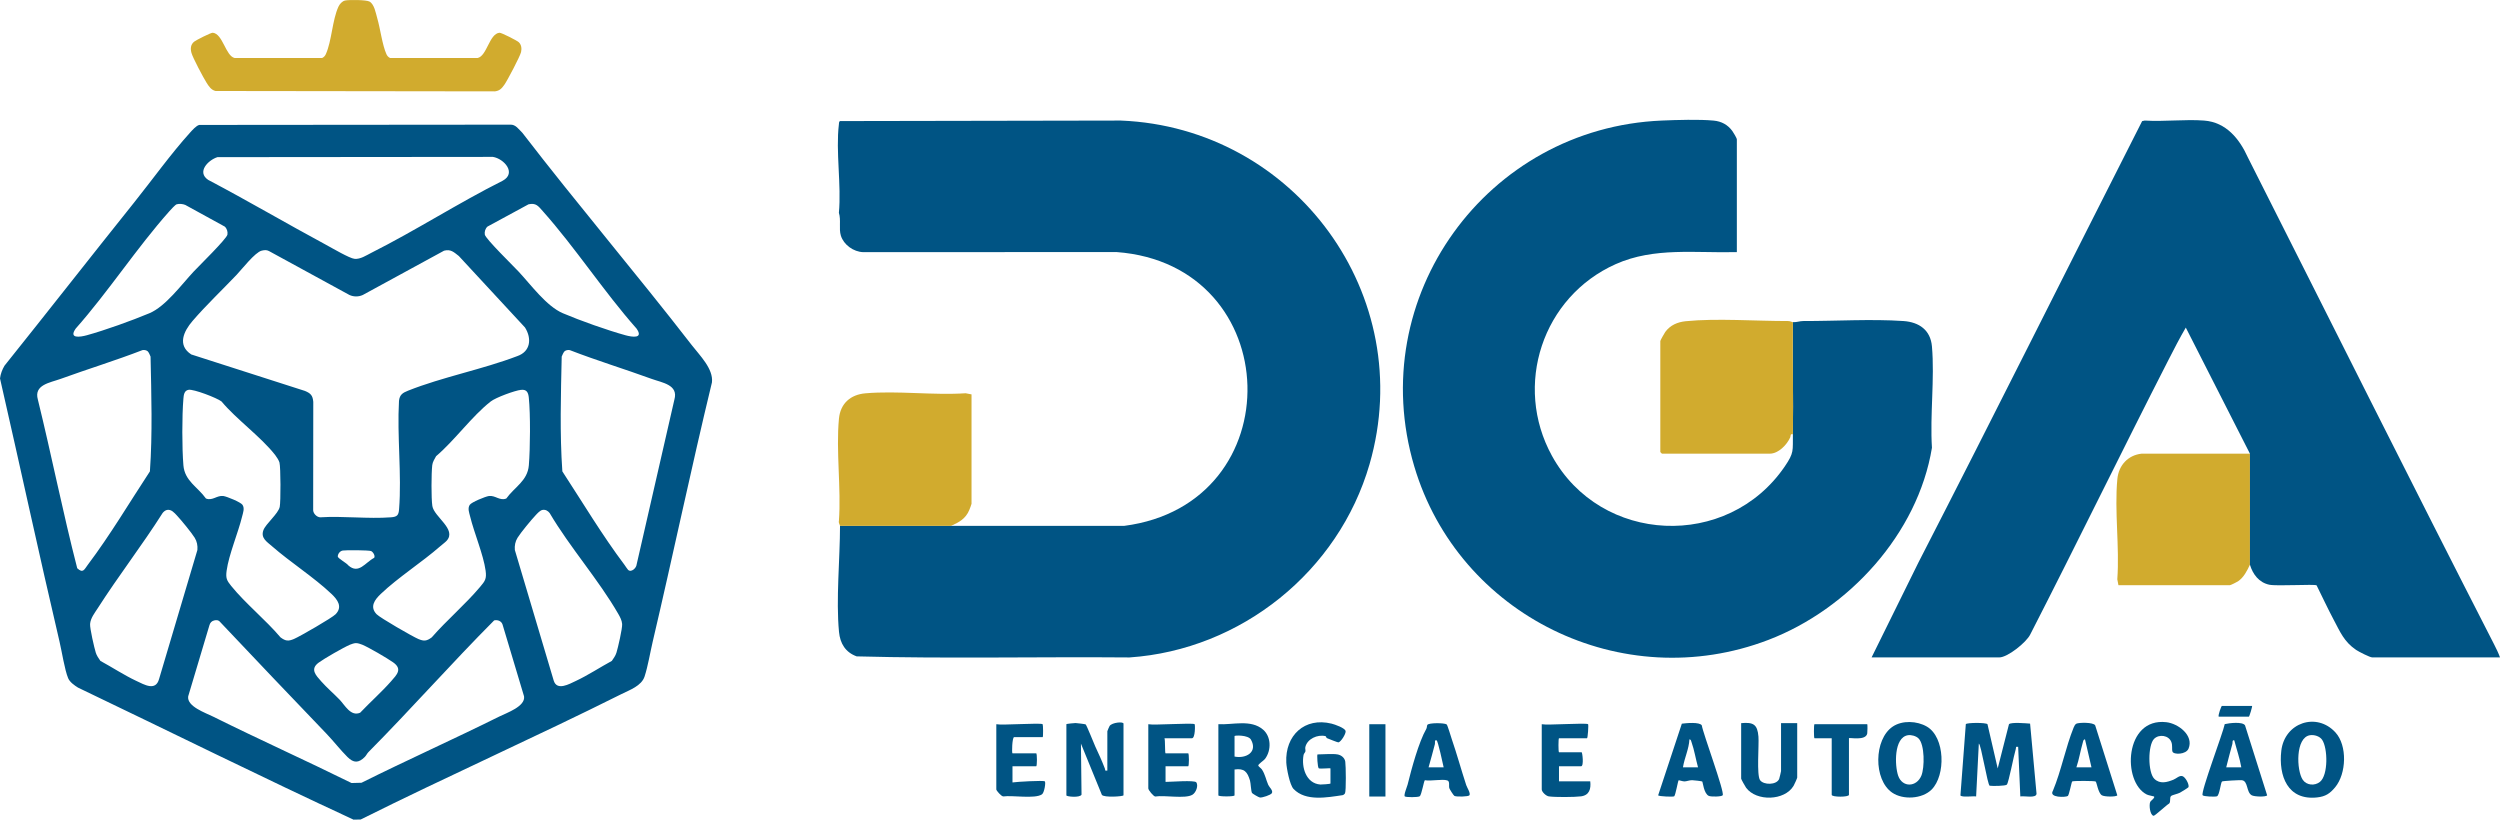
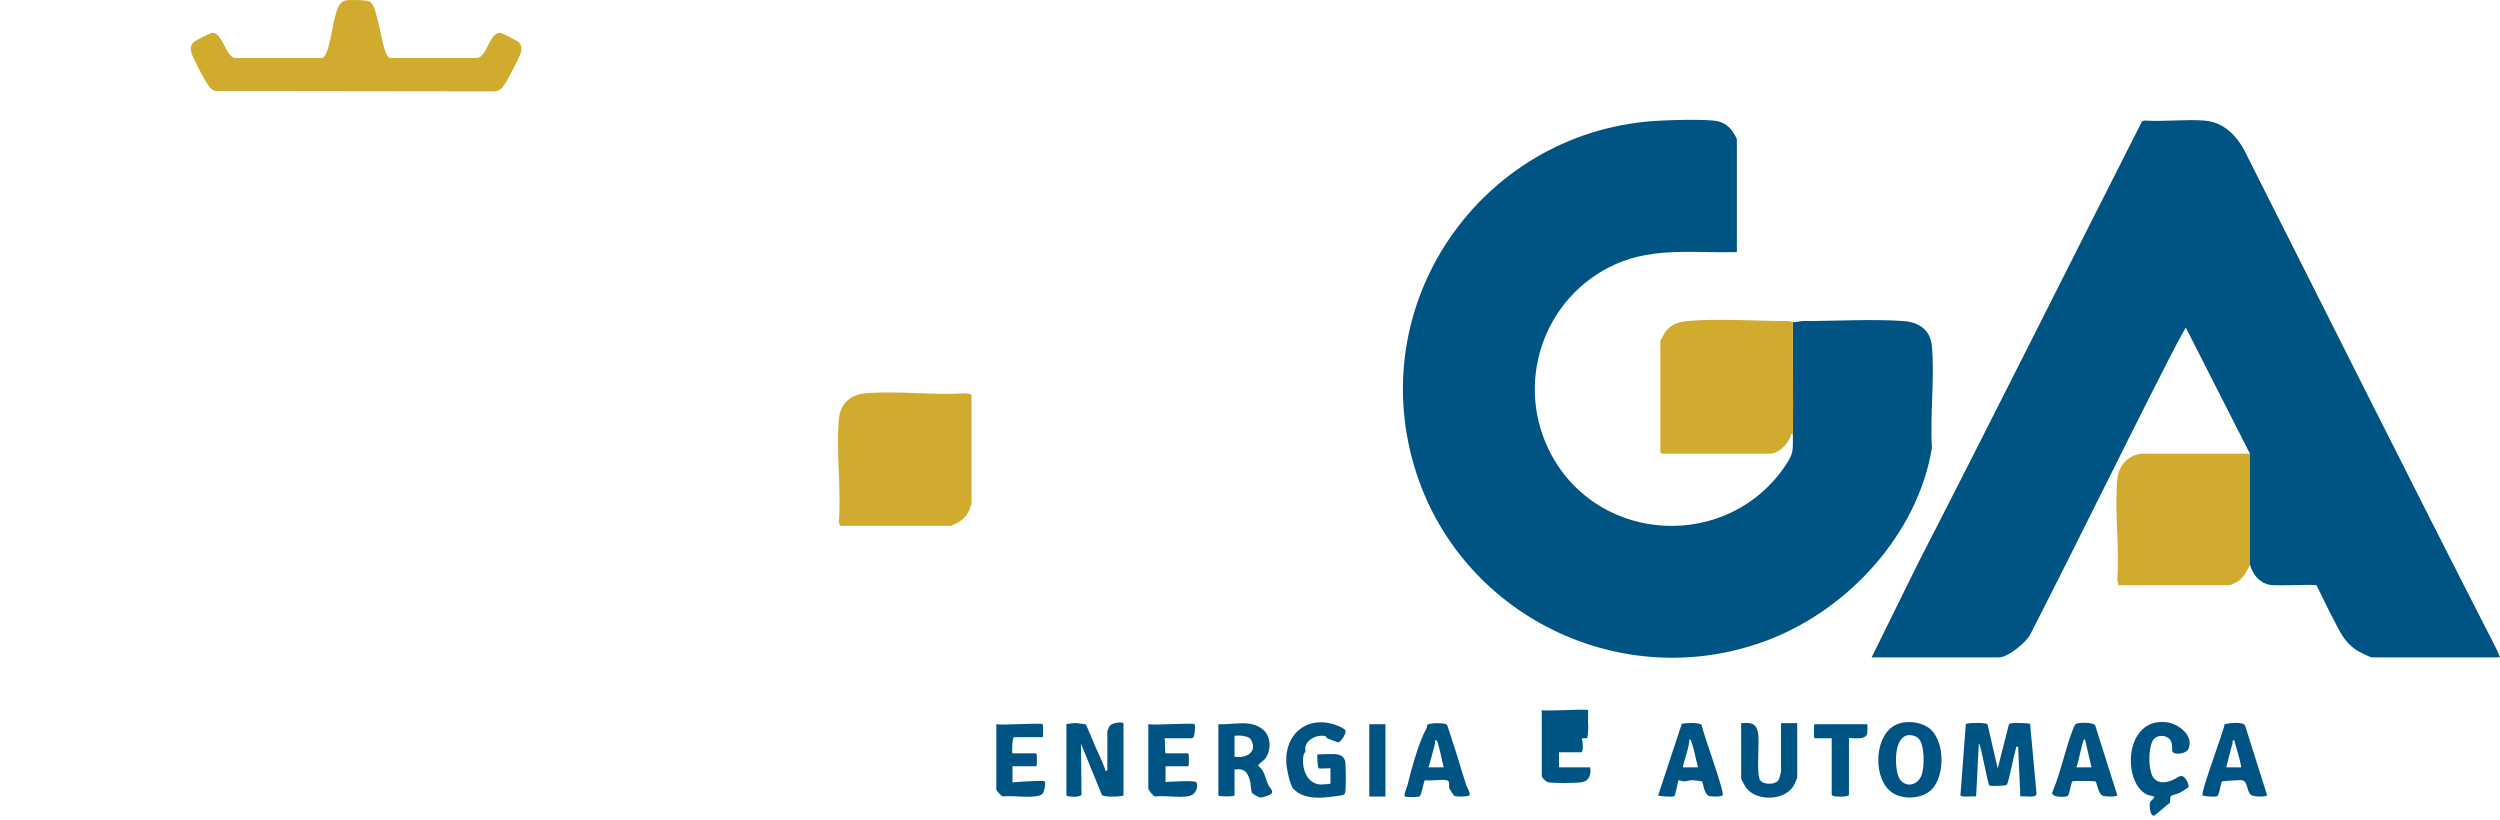
<svg xmlns="http://www.w3.org/2000/svg" id="Camada_1" data-name="Camada 1" viewBox="0 0 3209.48 1052.24">
  <defs>
    <style>
      .cls-1 {
        fill: #d1ab2e;
      }

      .cls-2 {
        fill: #005484;
      }
    </style>
  </defs>
  <path class="cls-1" d="M2888.44,582.42v142.53c-3.78,8-7.75,16.16-15.31,21.36-1.42.98-9.4,4.93-10.29,4.93h-143.22l-1.45-7.54c3.03-41.4-3.81-87.98.07-128.76,1.66-17.44,13.53-30.61,31.14-32.52h139.07Z" />
  <path class="cls-2" d="M2888.44,582.42l-82.34-161.88c-7.86,13.45-15.08,27.51-22.2,41.43-59.93,117.1-117.44,235.47-177.48,352.52-4.93,10.18-29.09,29.48-39.71,29.48h-163.98l60.13-121.84c96.82-188.3,191.3-377.91,287.18-566.63l3.41-.74c24.83,1.59,51.67-1.85,76.24.02,28.28,2.16,45.39,23.51,56.23,47.56,105.28,208.35,209.58,417.21,316.03,624.96,2.66,5.18,5.6,11.21,7.54,16.67h-163.98c-3.06,0-17.45-7.38-20.79-9.65-15.46-10.5-20.5-23.2-28.87-38.93-7.65-14.38-14.57-29.34-21.81-43.92-2.58-1.83-51.02,1.25-60.76-.82-13.23-2.81-21.1-13.34-24.83-25.68v-142.53Z" />
  <path class="cls-2" d="M2301.71,413.59c5.01.26,8.82-1.45,13.09-1.45,41.29.07,88.32-2.8,128.82,0,20.07,1.39,34.77,11.48,36.6,32.59,3.61,41.53-2.67,88,0,130.07-18.13,110.37-106.78,207.19-209.97,246.69-187.57,71.81-397.8-31.34-454.63-222.79-64.54-217.39,93.11-434.54,317.89-443.94,19.15-.8,47.87-1.7,66.48.06,9.99.95,18.1,5.29,23.98,13.38,1.38,1.91,5.78,9.16,5.78,10.83v144.61c-52.79,1.45-105.96-6.67-155.48,15.42-94.06,41.95-131.63,155.72-81.87,246.16,62.61,113.79,225.52,120.94,298.82,13.69,12.31-18.01,10.17-20.08,10.49-41.4.74-47.93-.55-95.98,0-143.92Z" />
  <path class="cls-1" d="M2301.71,413.59c-.55,47.94.74,95.99,0,143.92-3.82-.84-2.53,2.01-3.47,4.08-4.33,9.53-15.1,20.83-26.28,20.83h-138.38c-.15,0-2.08-1.93-2.08-2.08v-142.53c0-.76,5.21-10.1,6.34-11.65,6.38-8.73,15.73-12.72,26.33-13.8,39.1-3.96,90.8-.14,131.4-.22,2.78,0,4.91,1.38,6.13,1.44Z" />
-   <path class="cls-2" d="M1220.95,675.13c74.01,0,148.07,0,222.09,0,217.07-28.04,208.55-335.35-9.62-351.54l-325.31.12c-12.36-.41-24.95-9.4-28.62-21.2-2.81-9.05.47-19.85-2.53-29.3,3.34-35.66-4.23-78.86,0-113.6.18-1.47-.06-3.23,1.36-4.17l360.63-.67c223.29,9.06,381.88,224.67,319.27,441.17-39.81,137.65-164.97,238.31-308.2,248.09-116.69-1.01-233.8,1.73-350.23-1.38-14.39-5.19-21.26-16.5-22.68-31.41-4-41.93,1.28-93.66,1.3-136.09h142.53Z" />
  <path class="cls-1" d="M1078.42,675.13c0-1.03-2.17-4.15-1.44-6.13,3.07-42.3-3.91-89.9.06-131.55,1.85-19.45,14.82-30.85,33.91-32.51,41.12-3.59,87.1,2.72,128.75-.08l7.54,1.45v140.46c0,.68-2.36,6.72-2.95,8.13-4.63,11.01-12.97,15.6-23.35,20.24h-142.53Z" />
  <path class="cls-2" d="M2564.64,986.48l14.47-56.77c2.77-2.83,22.04-1.14,27.11-.74l8.27,90.04c-.42,6.26-15.85,2.45-20.82,3.46l-2.77-63.66c-3.78-.64-2.37.71-3.11,3.04-2.38,7.47-8.98,42.52-11.39,45.42-1.53,1.84-18.76,1.99-22.03,1.44-2.75-.46-11.19-54.12-13.98-54.06l-3.45,67.82c-3.97-.69-18.28,1.5-20.15-1.3l6.91-91.51c1.33-2,25.58-2.2,27.81.05l13.12,56.77Z" />
  <path class="cls-2" d="M1442.36,1021.09c-.93,1.44-24.9,3.06-27.76-.61l-26.9-65.83.76,65.54c-2.21,4.3-19.44,2.53-19.44.89v-91.33c0-.59,10.74-1.51,11.76-1.51,1.53,0,12.4,1.35,12.94,1.72,1.29.86,10.59,24.47,12.41,28.41,4.58,9.91,8.36,18.02,12.27,28.23.82,2.13-.51,3.23,3.2,2.65v-50.51c0-.37,2.48-6.13,2.92-6.76,3.21-4.58,17.83-5.88,17.83-2.92v92.02Z" />
  <path class="cls-2" d="M2479.74,1013.69c-12.09,12.05-36.64,13.48-50.64,3.85-24.15-16.6-23.53-68.49.83-84.79,12.29-8.22,31.16-7.32,43.78.05,23.5,13.71,24.38,62.61,6.03,80.9ZM2449.44,943.86c-18.32,2.84-17.04,39.21-12.56,52.06,5.34,15.31,23.54,14.84,29.77-.16,4.19-10.09,4.49-40.06-3.82-47.93-3.17-3.01-9.12-4.63-13.39-3.97Z" />
-   <path class="cls-2" d="M2998.27,940.33c15.33,16.8,14.15,52.86-.47,70.41-6.69,8.03-12.33,11.79-23,12.98-37.93,4.21-49.81-27.62-46.08-59.92,4.17-36.15,45.37-49.97,69.56-23.46ZM2965.61,943.86c-18.9,2.85-17.52,45.12-9.38,57.18,4.88,7.24,15.44,8.09,22.11,2.7,10.76-8.7,10.07-43.15,2.84-53.93-3.12-4.65-10.1-6.77-15.57-5.95Z" />
  <path class="cls-2" d="M1717.05,968.5c4.95.89,9.24,4.39,10,9.32.79,5.08,1.19,37.46-.31,40.51-.56,1.14-1.82,2.13-3.05,2.48-19.88,2.9-47.44,8.34-63.05-7.98-4.89-5.11-8.96-26.54-9.32-33.95-1.68-34.69,23.6-58.46,58.17-49.87,4.09,1.02,17.65,5.66,18.01,9.76.32,3.54-6.02,13.7-9.27,14.31-.77.14-12.62-4.56-14.66-5.44-1.08-.47-1-2.4-2-2.63-10.16-2.33-23.33,3.43-25.79,14.1-.45,1.96.44,3.69.09,5.54-.25,1.34-2.02,2.68-2.37,4.6-2.93,15.71,3.16,36.55,21.6,37.92,1.19.09,12.95-.65,12.95-1.3v-19.37c0-.75-13.46.9-15.04-.18-1.56-1.06-2.47-17.81-1.57-17.81,7.11,0,19.33-1.13,25.6,0Z" />
  <path class="cls-2" d="M1564.14,929.75c18.61.98,41.73-6.57,57.4,6.95,10.48,9.04,10.67,26.41,2.71,37.25-2.11,2.87-9.32,7.03-8.87,9.01.23,1,3.67,3.36,4.73,4.99,4.23,6.52,5.12,12.99,8.05,19.63,1.45,3.28,6.73,7.41,4.56,10.78-1.49,2.31-12.18,5.8-15.19,5.49-1.65-.17-9.7-5-10.18-5.83-1.37-2.34-1.59-12.56-2.62-15.94-3.39-11.18-7.21-16.02-19.83-14.2v33.21c0,1.76-20.76,1.76-20.76,0v-91.33ZM1584.89,971.27c14.76,2.98,30.07-5.79,21.06-21.75-3.44-6.1-21.06-5.67-21.06-4.54v26.29Z" />
  <path class="cls-2" d="M2765.74,999.87c7.28,7.05,16.21,4.41,24.44,1.13,3.86-1.54,7.66-5.74,11.49-4.64s8.89,10.2,7.96,14.11c-.15.64-9.43,6.36-11.08,7.21-2.93,1.52-9.87,2.97-11.16,4.06-2.59,2.19-.23,7.19-2.63,9.82-3.19,1.66-18.51,16.07-20.03,15.76-4.67-.95-6.07-13.99-4.27-17.93.63-1.37,6.64-5.33,4.82-6.92-.36-.32-6.78-1.24-9.28-2.49-31.89-16.03-28.71-98.93,25.06-92.85,15.33,1.73,35.52,16.9,28.6,33.87-3.22,7.91-19.36,8.06-20.67,3.86-1.05-3.37.35-7.68-1.47-12.37-3.36-8.63-15.78-10.31-22.13-3.95-8.08,8.1-8.1,43.16.35,51.33Z" />
  <path class="cls-2" d="M2286.48,928.37h20.76v69.88c0,.83-3.74,9.05-4.65,10.57-11.5,19.36-47.77,20.31-60.97,2.46-1.13-1.53-6.34-10.9-6.34-11.65v-71.27c15.61-1.44,20.92,1.53,22.19,17.24.89,11.01-2.54,49.62,2.12,56,4.65,6.37,21.14,6.36,24.47-1.63.4-.97,2.42-9.52,2.42-10.04v-61.58Z" />
  <path class="cls-2" d="M1857.23,930.02c1.08.78,5.62,16.2,6.59,19.01,6.51,18.9,12.11,39.43,18.54,58.97,1,3.05,5.87,10.37,4.09,12.97-1.27,1.85-16.62,2.17-19.27.82-1.15-.58-6.25-8.69-6.59-10.02-.85-3.26.99-8.71-2.58-9.88-6.45-2.11-21.2,1.22-28.73-.27-1.23.21-4.22,18.86-6.64,20.58-2.26,1.6-17.53,1.42-19.11.26-1.86-1.37,2.88-12.56,3.53-15.16,5.07-20.39,14.22-54.52,24.07-71.69.83-1.44.59-3.92,1.32-5.04,1.8-2.79,21.85-2.7,24.79-.56ZM1833.98,985.11h19.37c-.9-4.27-7.33-33.98-9.01-34.6-3.13-1.16-1.81,3.01-2.21,4.67-2.42,10.05-5.49,19.96-8.15,29.93Z" />
  <path class="cls-2" d="M2718.19,1021.03c-1.53,2.18-16.71,2-19.89-.08-4.86-3.18-6.47-16.65-7.93-17.67-1.23-.87-29.01-1.04-30.14-.05-.82.71-3.91,17.47-5.57,18.65-2.59,1.84-24.85,2.46-19.15-6.68,10.75-25.72,16.3-55.74,26.66-81.29.67-1.66,1.86-4.04,3.46-4.85,3.05-1.54,21.76-2.07,24.16,2.15l28.39,89.83ZM2685.02,985.11l-8.32-35.98c-2.45.43-2.41,2.78-2.95,4.64-2.94,10.06-4.65,21.25-8.1,31.33h19.37Z" />
  <path class="cls-2" d="M2211.6,1020.93c-1.4,2-14.99,2.11-17.82.84-6.47-2.92-7.64-17.83-8.48-18.51-.51-.41-11.23-1.67-12.99-1.66-3.7,0-6.74,1.49-9.75,1.58-2.2.06-7.17-1.74-7.54-1.47-.89.67-3.99,19.36-5.73,20.59-1.35.95-19.58.16-20.58-1.23l30.42-92.03c5.3-.7,22.71-2.43,25.6,2.14,1.75,10.81,29.6,85.85,26.86,89.75ZM2179.93,985.11c-2.94-10.48-4.76-22.25-8.39-32.43-.53-1.49-.56-3.33-2.67-3.55-.56,12.31-6.39,23.84-8.31,35.98h19.37Z" />
  <path class="cls-2" d="M2910.54,1021.03c-1.62,2.31-16.49,1.86-19.87-.1-7.08-4.1-4.37-18.28-12.54-19.29-2.69-.33-24.46.89-25.51,1.62-1.7,1.17-3.22,17.91-6.56,19.04-2.43.82-17.14.36-18.35-1.37-2.75-3.91,26.34-80.43,28.39-91.3,5.85-1.41,22.9-3.43,26.05,1.57l28.39,89.83ZM2858,985.11h19.37c-1.97-11.6-6.04-23.13-9.01-34.6-2.99-1.02-1.96,2.71-2.43,4.44-2.77,10.02-5.41,20.1-7.93,30.17Z" />
-   <path class="cls-2" d="M2038.78,929.75c.74.75-.37,17.99-1.38,17.99h-35.98c-.9,0-.9,17.99,0,17.99h29.06c.94,0,3.16,17.99-.69,17.99h-28.37v19.37h40.13c1.12,9.72-1.16,17.82-11.88,19.26-7.89,1.06-33.67,1.24-41.32.04-3.71-.59-9.07-5.79-9.07-8.92v-83.72c7.33,1.6,57.4-2.11,59.5,0Z" />
+   <path class="cls-2" d="M2038.78,929.75c.74.75-.37,17.99-1.38,17.99h-35.98h29.06c.94,0,3.16,17.99-.69,17.99h-28.37v19.37h40.13c1.12,9.72-1.16,17.82-11.88,19.26-7.89,1.06-33.67,1.24-41.32.04-3.71-.59-9.07-5.79-9.07-8.92v-83.72c7.33,1.6,57.4-2.11,59.5,0Z" />
  <path class="cls-2" d="M1533.69,929.75c.67.67.85,17.99-3.46,17.99h-35.29c1.07,2.29.41,19.37,1.38,19.37h29.06c1.26,0,1.26,16.61,0,16.61h-29.06v20.08c6.01.04,37.46-2.52,39.52.59,2.9,4.37-.49,13.2-5.03,15.9-9.37,5.58-36,.25-47.72,2.27-2.21-.21-8.91-8.16-8.91-10.48v-82.34c7.33,1.6,57.4-2.1,59.5,0Z" />
  <path class="cls-2" d="M1338.57,929.75c.59.59.83,16.61,0,16.61h-36.67c-2.47,0-3.14,20.76-2.08,20.76h30.44c1.26,0,1.26,16.61,0,16.61h-30.44v20.76c5.17-.85,40.05-2.86,41.52-1.39s-.67,14.67-3.71,16.7c-9.11,6.1-37.83.96-49.55,2.65-2.57.03-9.02-7.51-9.02-8.97v-83.72c7.33,1.6,57.4-2.1,59.5,0Z" />
  <path class="cls-2" d="M2397.19,929.75c.41.42.26,10.12-.02,11.74-1.72,10.11-23.5,4.94-23.5,6.25v72.65c0,3.14-22.14,3.14-22.14,0v-72.65h-22.14c-.9,0-.9-17.99,0-17.99h67.81Z" />
  <rect class="cls-2" x="1757.87" y="929.75" width="20.76" height="92.83" />
-   <path class="cls-2" d="M2891.21,906.23c.52.5-3.43,13.84-4.15,13.84h-38.75c-.9-2.07,3.42-13.84,4.15-13.84h38.75Z" />
  <path class="cls-1" d="M443.01.67c5.04-1.12,27.15-.93,31.21,1.27,6.44,3.5,8.15,14.77,10.12,21.55,3.89,13.4,6.44,34.28,11.76,46.07.99,2.2,2.51,3.9,4.74,4.9h112.35c12.01-2.67,14.92-31.13,28.03-32.42,2.41-.24,22.37,9.99,24.61,12.01,3.61,3.27,4.11,8.22,3.11,12.81-1.13,5.19-17.69,36.74-21.42,41.92-3.42,4.75-5.91,7.69-12.13,8.52l-358.66-.48c-5.57-1.24-8.66-6.05-11.5-10.53-4.13-6.51-17.65-31.92-19.43-38.39-1.51-5.49-1.13-10.76,3.53-14.46,2.46-1.95,21.51-11.64,23.84-11.41,12.91,1.27,16.48,29.85,28.03,32.42h112.35c2.23-.99,3.74-2.69,4.74-4.89,7.66-16.96,8.22-43.57,16.18-60.93,1.56-3.41,4.77-7.12,8.56-7.96Z" />
-   <path class="cls-2" d="M255.75,160.39l399.09-.35c7.25-.51,11.1,6.07,15.74,10.42,70.9,92.11,146.38,180.77,217.54,272.65,10.14,13.09,27.94,30.47,25.87,47.8-26.75,110.63-50.05,222.09-76.06,332.9-3.25,13.85-6.16,31.64-10.42,44.66-3.95,12.1-19.07,17.27-29.73,22.6-110.66,55.37-223.97,105.7-334.69,160.99l-9.24.19c-118.57-54.85-235.8-113.08-353.71-169.51-4.55-2.83-10.53-7-12.67-12.12-4.42-10.58-8.08-34.26-11.03-46.8C50.06,711.38,25.74,598.29,0,485.81c.75-5.85,2.81-11.3,5.79-16.34,55.76-69.59,110.67-139.89,166.4-209.5,22.89-28.6,47.49-62.86,71.6-89.5,2.74-3.03,8.18-9.23,11.96-10.07ZM279.19,201.73c-12.17,3.84-26.86,19.2-11.93,29.2,51.11,26.93,100.97,56.25,151.82,83.63,7.26,3.91,29.71,17.13,36.03,17.72,7.58.7,14.74-4.26,21.39-7.6,56.91-28.6,111.83-64.05,168.91-92.7,18.11-9.91,1.53-28.36-12.66-30.57l-353.56.33ZM226.82,262.28c-1.84.55-7.48,6.79-9.19,8.7-42.1,47.24-78.26,103.2-120.42,150.83-9.37,13.27,5.57,10.96,14.12,8.62,23.25-6.37,58.08-18.92,80.48-28.3,20.69-8.66,41.09-36.64,56.75-53.4,6.53-6.99,42.51-42.17,43.42-47.53.63-3.71-.65-7.79-3.43-10.31l-50.67-27.81c-3.15-1.3-7.8-1.78-11.06-.8ZM678.48,262.31l-52.65,28.57c-2.78,2.5-4.06,6.62-3.43,10.31.91,5.36,36.89,40.54,43.42,47.53,15.86,16.98,35.8,44.45,56.75,53.4,21.95,9.38,57.54,22.01,80.48,28.3,8.55,2.34,23.49,4.66,14.12-8.62-42.16-47.63-78.32-103.58-120.42-150.83-5.8-6.51-8.58-10.75-18.27-8.67ZM588.91,328.56c-6.23-4.82-10.27-9.01-18.86-6.71l-104.27,56.83c-5.42,2.51-11.78,2.5-17.18,0l-103.32-56.4c-3.09-1.66-6.08-1.26-9.35-.48-8.5,2.04-25.41,23.91-32.24,31.09-18.38,19.31-39.26,39.1-56.5,59.16-11.41,13.27-19.86,31.17-1.64,42.99l145.93,46.83c7.38,3.09,10,5.77,10.7,14.09l-.14,139.21c.24,4.27,4.68,8.71,8.95,8.95,29.61-1.88,61.72,2.25,91.01-.01,7.81-.6,9.73-2.65,10.33-10.33,3.5-44.7-2.71-93.98-.11-139.17.87-7.99,4.83-10.35,11.71-13.09,43.85-17.46,95.59-27.33,140.16-44.35,17.06-5.91,18.85-22.51,9.88-36.77l-85.06-91.88ZM189.68,451.04c-1.74-1.54-4.59-2.04-6.85-1.55-34.6,13.4-70.16,24.24-105.01,36.92-13.65,4.97-34.6,7.48-29.22,26.53,17.66,71.96,32.09,144.94,50.55,216.57,7.58,7.04,9.1,1.49,13.57-4.43,28.69-38.07,53.62-80.19,79.73-119.92,3.43-48.64,1.86-98.57.83-147.39-.39-1.42-2.61-5.87-3.58-6.73ZM724.69,451.04c-.97.86-3.19,5.31-3.58,6.73-1.04,48.82-2.6,98.76.83,147.39,25.66,39.31,51.49,82.44,79.73,119.92,1.38,1.83,3.33,5.13,4.6,6.43,3.91,3.97,10.71-2.19,11.03-6.82l48.49-211.75c5.37-19.05-15.57-21.57-29.22-26.53-34.85-12.68-70.41-23.52-105.01-36.92-2.26-.49-5.12.01-6.85,1.55ZM242.03,500.43c-5.59,1-6.19,6.67-6.58,11.43-1.87,22.38-1.83,63.07,0,85.48,1.64,20.08,18.3,27.77,28.95,42.64,8.41,3.35,14.04-4.34,22.39-3.19,4.38.6,22.3,7.89,24.54,11.34,2.95,4.54.68,10.05-.48,14.84-5.16,21.18-17.14,49.26-19.9,69.59-1.29,9.51.03,12.52,5.82,19.64,18.52,22.8,44.16,43.4,63.36,66.07,6.4,4.72,9.85,5.18,17.21,2.06,7.45-3.16,49.09-27.15,53.56-31.81,9.17-9.54,2.49-18.59-5.35-26.04-22.45-21.34-52.62-40.47-76.42-61.28-6.54-5.72-14.7-10.45-10.98-20.58,2.99-8.14,19.15-21.09,20.97-29.96,1.34-6.51,1.27-50.88-.34-56.88-.71-2.65-3.72-7.33-5.52-9.63-18.43-23.57-49.25-45.31-68.91-68.78-5.82-4.54-35.89-16.1-42.33-14.95ZM668.94,500.48c-8.13.88-32.48,9.88-38.92,14.9-24.11,18.81-46.35,50.07-70.17,70.28-2.01,3.73-4.43,7.2-4.94,11.58-1.18,10.25-1.37,42.41.12,52.28,2.11,14.07,31.72,29.98,18.38,44.7-1.76,1.94-5.81,4.94-8.16,6.99-23.79,20.8-53.98,39.94-76.42,61.28-7.86,7.48-14.51,16.52-5.35,26.04,4.49,4.67,46.09,28.64,53.56,31.81,7.36,3.12,10.81,2.66,17.21-2.06,19.34-22.16,43.16-42.35,61.99-64.69,6.47-7.67,8.64-10.39,7.19-21.02-2.76-20.32-14.74-48.41-19.9-69.59-1.17-4.79-3.44-10.3-.48-14.84,2.24-3.45,20.16-10.74,24.54-11.34,8.35-1.15,13.97,6.54,22.39,3.19,10.65-14.88,27.3-22.57,28.95-42.64,1.77-21.66,2.15-65.49-.05-86.8-.68-6.62-2.64-10.84-9.94-10.05ZM214.48,654.64c-2.21.43-4.4,2.21-5.75,4-26.3,41.49-56.7,80.69-83.14,122.03-3.95,6.17-9.36,12.78-9.93,20.42-.41,5.47,5.35,30.51,7.3,36.78,1.23,3.95,3.63,7.24,5.94,10.58,14.92,8.09,30.75,18.5,45.97,25.63,10.56,4.95,24.97,13.59,29.35-2.39l49.2-165.62c.49-5.59-.53-11.02-3.52-15.78-4.16-6.64-17.05-22.35-22.63-28.32-3.34-3.58-7.34-8.38-12.79-7.33ZM696.4,654.63c-3.09.61-6.46,4.39-8.6,6.66-5.78,6.11-19.04,22.16-23.33,29-2.99,4.77-4.02,10.19-3.52,15.78l49.9,167.67c4.15,13.58,19.93,4.43,28.64.35,15.21-7.13,31.05-17.54,45.97-25.63,2.31-3.34,4.71-6.63,5.94-10.58,1.96-6.27,7.71-31.31,7.3-36.78-.35-4.66-2.7-9.03-4.97-12.99-25.2-43.77-62.18-85.53-88.09-129.46-2.24-2.94-5.49-4.74-9.24-4ZM480.34,716.16c1.73-2.51-1.4-7.59-3.9-8.7-2.69-1.19-32.32-1.4-36.44-.69-3.47.6-6.28,4.14-6.36,7.57-.06,2.53,11.59,8.57,13.46,11.45,13.42,11.99,21.83-3.79,33.25-9.63ZM275.05,796.5c-3.3.71-5.34,3.04-6.21,6.24l-27.25,91.23c-1.95,12.96,22.22,21.16,31.97,26,58.81,29.24,118.83,56.19,177.72,85.27l12.83-.34c58.46-29.15,118.2-55.85,176.69-84.93,9.71-4.83,33.92-13.04,31.97-26.01l-27.62-92.23c-1.47-4.49-6.36-6.32-10.76-5.26-55.03,55.3-106.52,113.73-161.41,169.11-1.78,1.8-2.83,4.38-4.74,6.28-7.94,7.88-14.19,7.89-22.14,0-8.99-8.91-17.93-20.45-26.77-29.68-45.96-48.03-92-96.17-137.64-144.62-1.94-1.74-4.23-1.58-6.65-1.06ZM456.72,825.62c-2.03.06-5.42,1.19-7.39,2.02-8.17,3.46-33.07,17.76-40.26,23.06-11.45,8.44-3.45,16.34,3.34,24.05,7.06,8.01,15.93,15.59,23.46,23.36,6.91,7.13,14.35,22.12,26.48,16.88,12.55-13.26,27.62-26.61,39.62-40.24,7.63-8.67,15.08-15.88,2.51-24.59-8.15-5.65-30.61-18.79-39.43-22.52-2.28-.96-5.9-2.1-8.32-2.02Z" />
</svg>